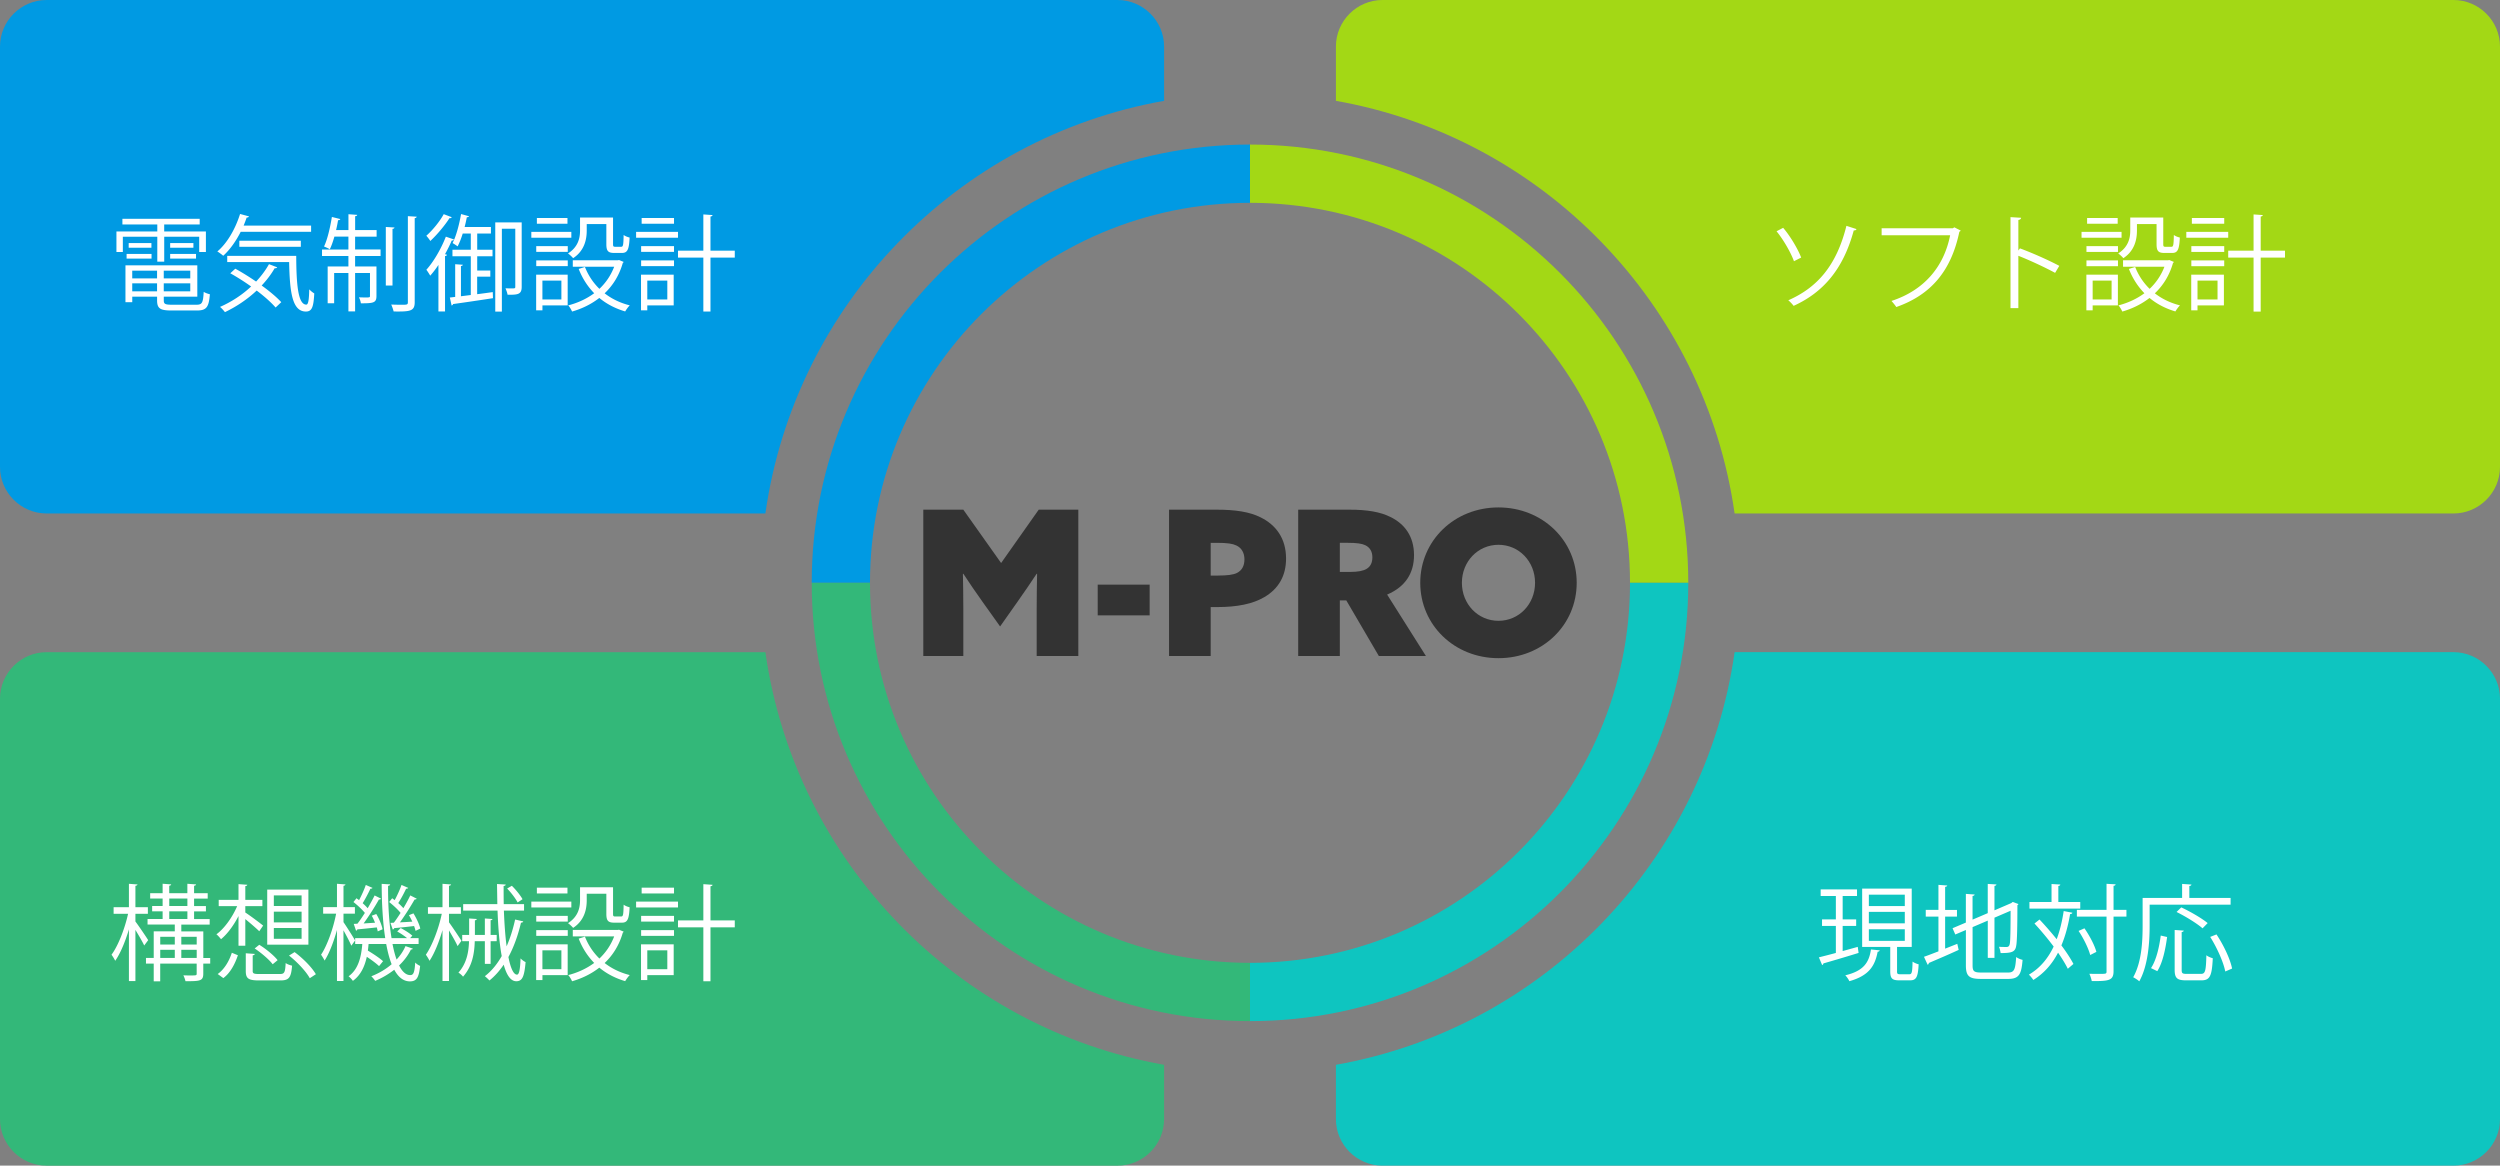
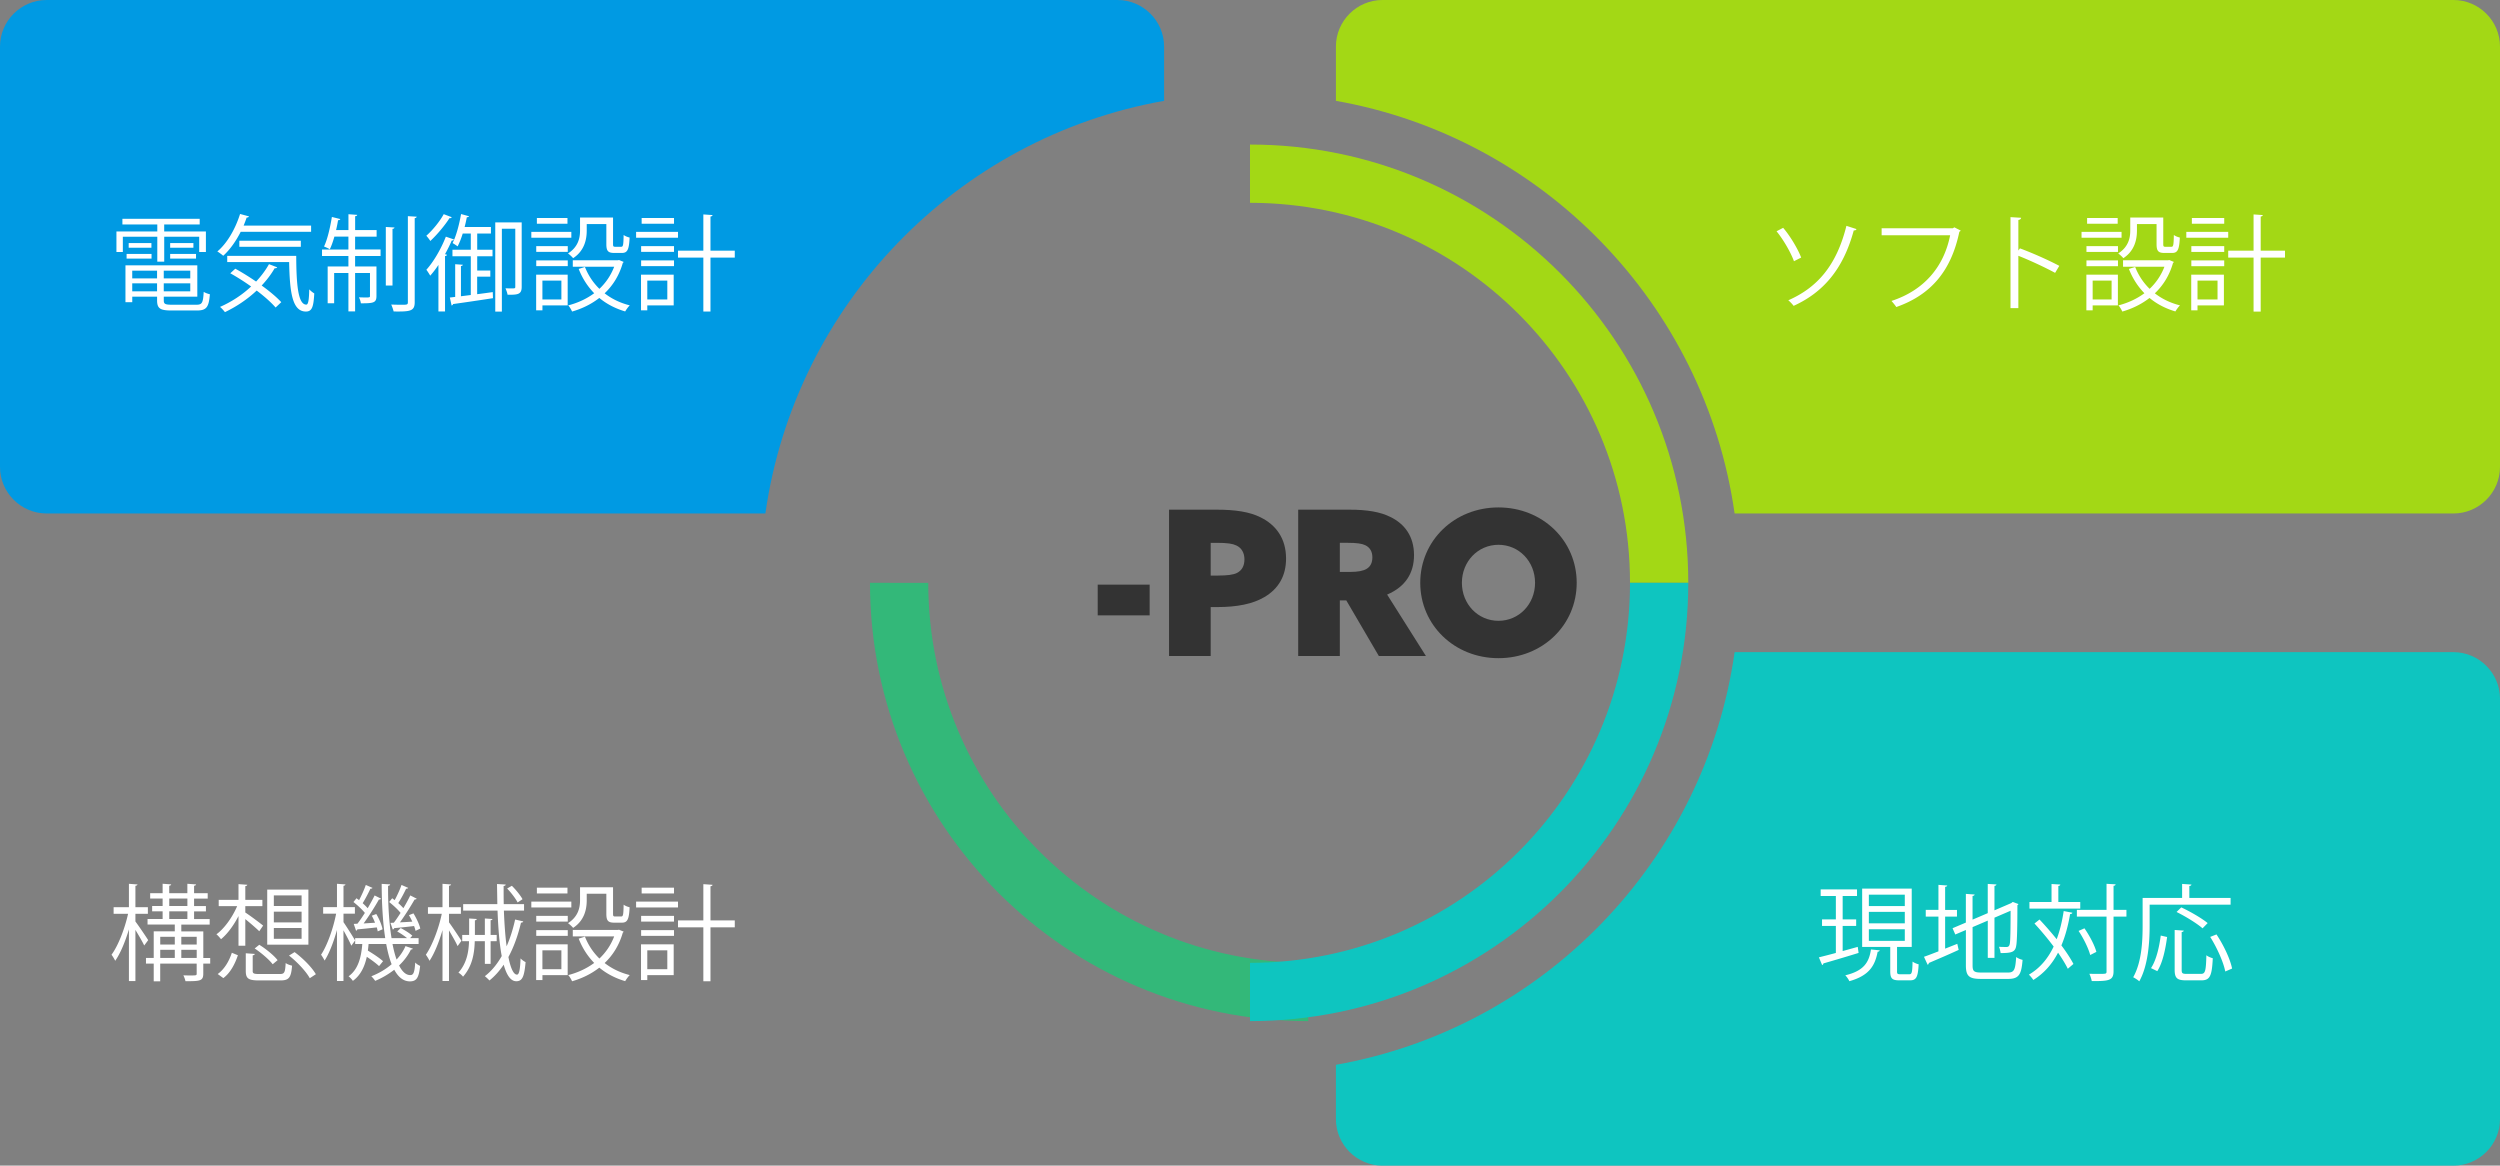
<svg xmlns="http://www.w3.org/2000/svg" id="_レイヤー_2" data-name="レイヤー 2" width="859.04" height="400.53">
  <rect width="100%" height="100%" fill="#808080" stroke="none" />
  <defs>
    <style>.cls-1{fill:#33b879}.cls-1,.cls-2,.cls-3,.cls-4,.cls-5,.cls-6{stroke-width:0}.cls-2{fill:#0ec5c0}.cls-3{fill:#a3d815}.cls-4{fill:#333}.cls-5{fill:#009ae3}.cls-6{fill:#fff}</style>
  </defs>
  <g id="_レイヤー_1-2" data-name="レイヤー 1">
-     <path class="cls-5" d="M429.52 69.69V49.67c-83.18 0-150.6 67.43-150.6 150.6h20.02c0-72.12 58.46-130.58 130.58-130.58z" />
    <path class="cls-5" d="M400 34.65V16c0-8.8-7.2-16-16-16H16C7.2 0 0 7.2 0 16v144.44c0 8.8 7.2 16 16 16h247c10.2-71.92 65.88-129.2 137-141.79z" />
    <path class="cls-6" d="M54.05 89.91v-8.57H42.21v5.26h-2.2v-7.06h14.04v-2.41H42.06v-1.94h26.56v1.94h-12.2v2.41h14.33v7.06h-2.3v-5.26H56.43v8.57h-2.38zm2.23 13.32c0 1.22.47 1.48 2.81 1.48h8.39c1.98 0 2.3-.65 2.52-4.43.54.36 1.44.68 2.12.83-.36 4.46-1.15 5.58-4.5 5.58h-8.64c-3.89 0-5-.65-5-3.49v-1.26h-8.53v1.91h-2.34V91.18H67.8v10.76H56.28v1.3zM43.5 88.87v-1.62h8.57v1.62H43.5zm.72-5.36h7.81v1.62h-7.81v-1.62zm9.75 9.5h-8.53v2.66h8.53v-2.66zm-8.53 7.09h8.53v-2.74h-8.53v2.74zm19.94-4.43v-2.66h-9.11v2.66h9.11zm-9.11 4.43h9.11v-2.74h-9.11v2.74zm2.2-16.59h7.99v1.62h-7.99v-1.62zm0 5.36v-1.62h8.89v1.62h-8.89zm48.43-9.22H82.71c-1.66 3.28-3.74 6.19-6.01 8.24-.47-.43-1.4-1.12-2.02-1.48 3.35-2.81 6.19-7.7 7.81-12.89l3.06.83c-.07.25-.36.4-.79.4-.32.94-.68 1.87-1.04 2.77h23.18v2.12zM80.84 92.32c2.3 1.26 4.79 2.81 7.16 4.43 1.73-1.84 3.24-3.85 4.43-5.98l2.81 1.08c-.11.29-.5.36-.86.32-1.22 2.12-2.74 4.1-4.46 5.94 2.74 1.98 5.15 4 6.73 5.72l-1.94 1.84c-1.51-1.73-3.85-3.82-6.51-5.83-3.2 3.02-6.98 5.54-10.91 7.42-.36-.5-1.15-1.37-1.69-1.8 3.85-1.69 7.56-4.07 10.69-7.02-2.34-1.66-4.82-3.24-7.16-4.54l1.73-1.58zm-2.77-4.39h23.72c.04 9.61.58 16.74 3.46 16.74.76 0 .94-2.09 1.01-5.25.5.54 1.22 1.12 1.73 1.4-.25 4.61-.76 6.23-2.88 6.23-4.75 0-5.54-6.8-5.76-16.99H78.08v-2.12zm25.3-3.13H82.24v-2.09h21.13v2.09zm18.65-3.5v4.43h8.75v2.23h-8.75v3.6h7.34v10.15c0 2.34-1.01 2.52-5.36 2.52-.07-.65-.36-1.48-.65-2.05.79 0 1.48.04 2.05.04 1.55 0 1.73 0 1.73-.5V93.8h-5.11v13.21h-2.3V93.8h-4.9v10.4h-2.23V91.57h7.13v-3.6h-9.07v-2.23h9.07v-4.43h-4.82c-.47 1.66-1.01 3.2-1.58 4.36-.5-.36-1.4-.72-1.98-.97 1.15-2.38 2.09-6.41 2.7-10.15l2.88.72c-.07.25-.29.4-.76.4-.18 1.08-.4 2.23-.68 3.38h4.25v-5.44l3.02.22c-.04.25-.22.4-.72.47v4.75h7.38v2.27h-7.38zm13.53-3.13c-.04.25-.22.43-.68.47v19.47h-2.3V77.99l2.99.18zm4.61-3.89l3.02.18c-.04.25-.22.43-.68.5v28.9c0 3.1-1.62 3.24-7.24 3.17-.14-.61-.5-1.66-.83-2.38 1.33.04 2.56.07 3.49.07 1.91 0 2.23 0 2.23-.86V74.27zm15.05.36c-.11.29-.43.36-.76.32-1.48 2.34-4.21 5.65-6.59 7.85-.29-.5-.94-1.33-1.37-1.8 2.2-1.94 4.68-5 5.98-7.42l2.74 1.04zm-4.57 16.41c-.9 1.37-1.87 2.63-2.81 3.67-.29-.5-.94-1.55-1.33-2.02 2.41-2.66 5.04-7.09 6.7-11.38l2.81.97c-.11.25-.36.36-.79.36-.65 1.55-1.44 3.13-2.3 4.68l.68.22c-.04.22-.25.4-.68.43v19.04h-2.27V91.04zm13.32 4.03v6.01c1.76-.22 3.56-.47 5.36-.72l.07 2.09c-5.11.79-10.51 1.58-13.71 2.02-.04.29-.29.43-.5.5l-.61-2.74 1.84-.22V90.79l2.63.18c-.04.22-.22.4-.65.43v10.4l3.38-.43V88.05h-6.3v-2.23h6.3v-5.58H159c-.5 1.66-1.12 3.2-1.76 4.43-.43-.36-1.22-.86-1.73-1.15 1.22-2.34 2.27-6.26 2.92-9.97l2.74.76c-.07.18-.32.36-.76.32a49.87 49.87 0 0 1-.76 3.38h9.04v2.23h-4.71v5.58h5.26v2.23h-5.26v4.9h4.5v2.12h-4.5zm15.3-18.65v22.14c0 2.56-1.26 2.77-4.86 2.7-.07-.58-.43-1.58-.72-2.2.68 0 1.3.04 1.8.04 1.44 0 1.58 0 1.58-.58V78.59h-4.61v28.47h-2.27V76.43h9.07zm17.06 3.25v2.02h-13.75v-2.02h13.75zm-1.26 14.69v10.58h-8.67v1.69h-2.16V94.37h10.83zm-10.8-7.81v-1.98h10.83v1.98h-10.83zm0 4.9v-1.98h10.83v1.98h-10.83zm10.73-16.56v1.98h-10.51V74.9h10.51zm-2.09 21.53h-6.52v6.48h6.52v-6.48zm8.71-19.44v2.23c0 3.09-.79 6.95-4.68 9.5-.36-.47-1.26-1.3-1.76-1.62 3.56-2.3 4.14-5.36 4.14-7.92v-4.43h11.34v9.11c0 .79.11.94.76.94h2.02c.68 0 .79-.47.86-4.07.47.4 1.44.76 2.05.9-.18 4.25-.79 5.29-2.66 5.29h-2.59c-2.12 0-2.74-.65-2.74-3.02v-6.91h-6.73zm11.09 12.35l1.58.65c-.04.18-.18.29-.29.4-1.22 4.28-3.42 7.74-6.23 10.4 2.45 1.91 5.33 3.31 8.64 4.14-.54.5-1.22 1.48-1.58 2.09-3.42-1.01-6.37-2.56-8.89-4.64-2.77 2.16-5.97 3.71-9.36 4.68-.25-.61-.83-1.62-1.33-2.12 3.2-.83 6.26-2.2 8.93-4.18-2.27-2.34-4.07-5.11-5.33-8.35l2.16-.68a21.29 21.29 0 0 0 4.97 7.52c2.16-2.05 3.92-4.57 5.07-7.59h-14.22v-2.23h15.44l.43-.07zm20.27-9.66v2.02h-14.4v-2.02h14.4zm-1.48 14.69v10.58h-9.07v1.69h-2.16V94.37h11.23zm-11.19-7.81v-1.98h11.3v1.98h-11.3zm0 4.9v-1.98h11.3v1.98h-11.3zm11.3-16.56v1.98h-11.12V74.9h11.12zm-2.3 21.53h-6.88v6.48h6.88v-6.48zm23.18-10.29v2.38h-8.35v18.54h-2.45V88.52h-8.71v-2.38h8.71V73.68l3.17.22c-.04.25-.22.43-.72.5v11.74h8.35z" />
    <path class="cls-3" d="M560.1 200.27h20.02c0-83.18-67.43-150.6-150.6-150.6v20.02c72.12 0 130.58 58.46 130.58 130.58z" />
    <path class="cls-3" d="M859.04 160.44V16c0-8.8-7.2-16-16-16h-368c-8.8 0-16 7.2-16 16v18.65c71.12 12.59 126.79 69.87 137 141.79h247c8.8 0 16-7.2 16-16z" />
-     <path class="cls-1" d="M298.94 200.27h-20.02c0 83.18 67.43 150.6 150.6 150.6v-20.02c-72.12 0-130.58-58.46-130.58-130.58z" />
-     <path class="cls-1" d="M263 224.1H16c-8.8 0-16 7.2-16 16v144.44c0 8.8 7.2 16 16 16h368c8.8 0 16-7.2 16-16v-18.65c-71.12-12.59-126.79-69.87-137-141.79z" />
+     <path class="cls-1" d="M298.94 200.27c0 83.18 67.43 150.6 150.6 150.6v-20.02c-72.12 0-130.58-58.46-130.58-130.58z" />
    <path class="cls-6" d="M46.53 316.64c1.01 1.33 3.78 5.4 4.39 6.41l-1.37 1.84c-.54-1.19-1.91-3.53-3.02-5.36v17.57H44.3v-17.75c-1.26 4.21-2.95 8.31-4.72 10.8-.29-.65-.86-1.55-1.26-2.09 2.27-3.06 4.57-8.96 5.69-14.07h-4.97v-2.27h5.26v-8.03l2.95.22c-.04.22-.25.4-.72.47v7.34h4.28v2.27h-4.28v2.66zm25.7 12.53v1.94h-2.38v3.46c0 2.52-1.12 2.59-6.12 2.59-.11-.58-.43-1.44-.72-2.02.94.04 1.8.04 2.48.04 1.87 0 2.09 0 2.09-.61v-3.46H55.05v6.08h-2.23v-6.08h-2.66v-1.94h2.66v-9.14h7.24v-2.34H50.7v-1.91h5.18v-2.63h-3.6v-1.84h3.6v-2.56H51.6v-1.84h4.28v-3.24l2.95.22c-.04.22-.21.4-.68.47v2.56h6.23v-3.24l2.99.22c-.04.25-.22.4-.68.47v2.56h4.68v1.84h-4.68v2.56h4.07v1.84h-4.07v2.63h5.36v1.91H62.3v2.34h7.56v9.14h2.38zm-12.17-7.27h-5v2.66h5v-2.66zm-5 4.46v2.81h5v-2.81h-5zm3.1-17.6v2.56h6.23v-2.56h-6.23zm0 4.39v2.63h6.23v-2.63h-6.23zm9.43 8.75H62.3v2.66h5.29v-2.66zm-5.29 7.27h5.29v-2.81H62.3v2.81zm21.99-15.62c1.48.94 5.18 3.71 6.12 4.5l-1.33 1.94c-.94-.94-3.1-2.81-4.79-4.17v9.14h-2.34v-10.19c-1.66 3.24-3.85 6.19-6.01 7.96-.4-.54-1.08-1.3-1.58-1.69 2.7-1.94 5.51-5.87 7.13-9.68h-6.34v-2.16h6.8v-5.4l3.02.22c-.04.25-.22.4-.68.47v4.72h5.87v2.16h-5.87v2.2zm-2.55 14.69c-.94 2.81-2.48 5.98-5 7.85l-1.94-1.4c2.38-1.69 4-4.61 4.86-7.31l2.09.86zm5.08 5.33c0 .94.36 1.12 2.34 1.12h6.98c1.58 0 1.84-.47 2.02-3.78.54.43 1.55.76 2.2.9-.32 4.14-1.08 5.08-4 5.08h-7.34c-3.67 0-4.57-.65-4.57-3.28v-6.05l3.1.22c-.04.25-.25.43-.72.5v5.29zm6.88-2.23c-1.22-1.62-3.89-3.89-6.19-5.44l1.58-1.26c2.34 1.44 5.04 3.67 6.3 5.29l-1.69 1.4zm12.27-25.67v18.93H91.82v-18.93h14.15zm-2.34 5.65v-3.64h-9.54v3.64h9.54zm0 5.62v-3.67h-9.54v3.67h9.54zm0 5.65v-3.71h-9.54v3.71h9.54zm2.81 13.53c-1.26-2.3-4.28-5.54-7.13-7.77l1.91-1.19c2.88 2.12 5.98 5.26 7.31 7.6l-2.09 1.37zm11.58-19.26c.94 1.33 3.46 5.33 4 6.3l-1.3 1.8c-.47-1.15-1.69-3.49-2.7-5.29v17.42h-2.23v-17.53c-1.15 4.1-2.66 8.06-4.25 10.51-.29-.61-.86-1.51-1.22-2.02 2.09-3.1 4.21-9.04 5.18-14.11h-4.46v-2.23h4.75v-8.03l2.92.22c-.04.22-.22.4-.68.47v7.34h3.92v2.23h-3.92v2.92zm16.85 7.52c.4 2.02.86 3.82 1.4 5.33 1.3-1.4 2.34-2.95 3.06-4.61l2.52.86c-.07.22-.29.32-.65.32-.97 1.98-2.34 3.82-4.07 5.47 1.08 2.12 2.34 3.31 3.85 3.31 1.08 0 1.48-.9 1.69-4.32.47.5 1.19.97 1.69 1.15-.43 4.1-1.22 5.33-3.56 5.33-2.23-.04-3.96-1.48-5.33-4-1.91 1.48-4.1 2.81-6.55 3.82-.29-.43-.9-1.19-1.33-1.58 2.66-1.04 5.04-2.45 6.98-4.14-.76-1.91-1.37-4.28-1.87-6.95h-6.05c-.07.76-.14 1.51-.25 2.27 1.87 1.12 4.07 2.59 5.22 3.64l-1.37 1.69c-.94-.9-2.59-2.12-4.21-3.2-.72 3.24-2.02 6.26-4.79 8.28-.32-.5-.97-1.22-1.48-1.58 3.35-2.38 4.36-6.62 4.72-11.09h-2.45v-2.02h10.33c-.83-5.36-1.19-11.77-1.22-18.65l2.92.18c-.04.25-.22.43-.72.5-.04 6.66.36 12.89 1.19 17.96h5.33c-.94-.76-2.23-1.66-3.38-2.27l1.19-1.19c1.4.72 3.13 1.8 4 2.63l-.76.83h2.92v2.02h-8.96zm-13.32-6.91l1.26-.07c.83-1.04 1.69-2.34 2.56-3.71-.94-1.19-2.56-2.66-3.92-3.74l1.04-1.3c.29.22.58.43.9.65.83-1.58 1.8-3.71 2.3-5.22l2.3 1.01c-.11.22-.36.29-.72.29-.65 1.4-1.73 3.49-2.66 4.97.65.58 1.26 1.19 1.73 1.73.9-1.55 1.76-3.1 2.38-4.39l2.23 1.12c-.11.18-.4.29-.76.29-1.33 2.38-3.42 5.69-5.25 8.21l3.92-.25c-.32-.83-.72-1.69-1.12-2.41l1.55-.58c1.01 1.66 1.91 3.85 2.16 5.25l-1.66.72c-.07-.4-.18-.86-.32-1.37-2.59.29-5 .54-6.7.68-.04.25-.22.4-.43.47l-.79-2.34zm13.79-.43c.72-.94 1.51-2.12 2.3-3.35-.94-1.19-2.56-2.66-3.92-3.74l1.04-1.3.86.65c.86-1.58 1.83-3.71 2.34-5.22l2.3 1.01c-.11.22-.36.29-.72.29-.65 1.4-1.73 3.46-2.7 4.93.68.61 1.3 1.22 1.76 1.76.94-1.55 1.76-3.1 2.38-4.39l2.2 1.12c-.07.18-.36.29-.72.29-1.3 2.27-3.28 5.44-5.04 7.85 1.33-.07 2.74-.14 4.25-.25-.36-.79-.76-1.55-1.15-2.23l1.55-.61c1.01 1.66 2.05 3.82 2.34 5.22l-1.62.79c-.11-.47-.29-1.04-.5-1.66-2.63.32-5.15.58-6.84.72-.04.29-.25.43-.5.47l-.79-2.27 1.19-.07zm18.94-.11c1.01 1.33 3.67 5.36 4.28 6.34l-1.33 1.83c-.5-1.19-1.87-3.56-2.95-5.4v17.39h-2.23V319.6c-1.19 4.1-2.81 8.1-4.46 10.55-.29-.65-.86-1.55-1.26-2.09 2.16-3.1 4.43-8.96 5.47-14.07h-4.75v-2.27h5v-8.03l2.95.22c-.04.22-.25.4-.72.47v7.34h4.1v2.27h-4.1v2.95zm12.31 6.48h-3.46c-.11 4.25-.86 8.64-4.03 12.2-.32-.47-1.08-1.12-1.58-1.4 2.84-3.17 3.53-7.09 3.64-10.8h-2.34v-2.16h2.38v-5.65l2.63.18c-.04.25-.22.4-.65.47v5h3.42v-5.65l2.63.18c-.04.22-.22.4-.65.43v5.04h2.09v2.16h-2.09v7.78h-1.98v-7.78zm6.55-10.51c.18 4.54.47 8.75.94 12.27 1.22-2.81 2.2-5.9 2.92-9.21l2.81.65c-.11.29-.36.43-.79.43-1.01 4.32-2.45 8.35-4.32 11.81.72 3.71 1.73 6.05 2.95 6.05.72 0 1.08-1.69 1.22-5.58.47.5 1.19 1.04 1.73 1.26-.43 5-1.12 6.59-3.2 6.59-1.94 0-3.35-2.16-4.32-5.69-1.44 2.12-3.06 3.96-4.9 5.43-.36-.4-1.12-1.12-1.58-1.48 2.27-1.73 4.21-4.1 5.8-6.91-.79-4.21-1.22-9.68-1.44-15.62h-11.81v-2.23h11.74l-.11-6.91 2.99.18c0 .25-.22.43-.72.5 0 2.09 0 4.18.04 6.23h6.98v2.23h-6.91zm2.74-8.53c1.4 1.37 2.99 3.35 3.67 4.61l-1.69 1.12c-.68-1.33-2.2-3.35-3.6-4.79l1.62-.94zm20.44 5.43v2.02h-13.75v-2.02h13.75zm-1.26 14.69v10.58h-8.67v1.69h-2.16v-12.27h10.83zm-10.8-7.81v-1.98h10.83v1.98h-10.83zm0 4.9v-1.98h10.83v1.98h-10.83zm10.73-16.56V307h-10.51v-1.98h10.51zm-2.09 21.53h-6.52v6.48h6.52v-6.48zm8.71-19.44v2.23c0 3.1-.79 6.95-4.68 9.5-.36-.47-1.26-1.3-1.76-1.62 3.56-2.3 4.14-5.36 4.14-7.92v-4.43h11.34v9.11c0 .79.11.94.76.94h2.02c.68 0 .79-.47.86-4.07.47.4 1.44.76 2.05.9-.18 4.25-.79 5.29-2.66 5.29h-2.59c-2.12 0-2.74-.65-2.74-3.02v-6.91h-6.73zm11.09 12.35l1.58.65c-.04.18-.18.29-.29.4-1.22 4.28-3.42 7.74-6.23 10.4 2.45 1.91 5.33 3.31 8.64 4.14-.54.5-1.22 1.48-1.58 2.09-3.42-1.01-6.37-2.56-8.89-4.64-2.77 2.16-5.97 3.71-9.36 4.68-.25-.61-.83-1.62-1.33-2.12 3.2-.83 6.26-2.2 8.93-4.18-2.27-2.34-4.07-5.11-5.33-8.35l2.16-.68a21.29 21.29 0 0 0 4.97 7.52c2.16-2.05 3.92-4.57 5.07-7.6h-14.22v-2.23h15.44l.43-.07zm20.27-9.66v2.02h-14.4v-2.02h14.4zm-1.48 14.69v10.58h-9.07v1.69h-2.16v-12.27h11.23zm-11.19-7.81v-1.98h11.3v1.98h-11.3zm0 4.9v-1.98h11.3v1.98h-11.3zm11.3-16.56V307h-11.12v-1.98h11.12zm-2.3 21.53h-6.88v6.48h6.88v-6.48zm23.18-10.29v2.38h-8.35v18.54h-2.45v-18.54h-8.71v-2.38h8.71v-12.45l3.17.22c-.04.25-.22.43-.72.5v11.73h8.35z" />
    <path class="cls-2" d="M560.1 200.27c0 72.12-58.46 130.58-130.58 130.58v20.02c83.18 0 150.6-67.43 150.6-150.6H560.1z" />
    <path class="cls-2" d="M459.04 365.88v18.65c0 8.8 7.2 16 16 16h368c8.8 0 16-7.2 16-16V240.09c0-8.8-7.2-16-16-16h-247c-10.2 71.92-65.88 129.2-137 141.79z" />
    <g id="_グループ_29" data-name="グループ 29">
-       <path id="_パス_17" data-name="パス 17" class="cls-4" d="M317.26 225.41v-50.28h13.75L344 193.46l12.92-18.33h13.61v50.28h-14.31v-16.39c0-3.96.07-8.33.14-11.81l-.14-.07c-2.08 3.19-4.38 6.46-6.6 9.65l-5.97 8.47-6.04-8.47c-2.29-3.2-4.51-6.46-6.6-9.65l-.14.07c.07 3.47.14 7.85.14 11.81v16.39h-13.75z" />
      <path id="_長方形_13" data-name="長方形 13" class="cls-4" d="M377.19 200.89h17.85v10.56h-17.85z" />
      <path id="_パス_18" data-name="パス 18" class="cls-4" d="M401.7 175.13h16.32c6.53 0 11.39.76 15.14 2.64 5.21 2.57 8.75 7.15 8.75 14.17 0 5.83-2.5 10.35-7.5 13.26-3.89 2.29-9.24 3.4-16.11 3.4h-2.29v16.81H401.7v-50.28zm16.88 22.64c3.13 0 5.28-.28 6.46-.9 1.67-.83 2.57-2.43 2.57-4.65s-.97-3.96-2.78-4.79c-1.32-.62-3.06-.9-6.67-.9h-2.15v11.25h2.57z" />
      <path id="_パス_19" data-name="パス 19" class="cls-4" d="M446.08 175.13h17.57c6.11 0 10.63.76 14.1 2.5 4.86 2.36 8.13 6.6 8.13 13.13 0 6.18-2.99 10.9-9.24 13.54l13.33 21.11h-16.18l-11.18-19.1h-2.22v19.1h-14.31v-50.28zm17.85 21.39c2.64 0 4.51-.35 5.63-1.04 1.32-.76 2.01-2.08 2.01-3.96 0-2.15-.97-3.47-2.43-4.17-1.18-.56-2.85-.83-6.11-.83h-2.64v10h3.54z" />
      <path id="_パス_20" data-name="パス 20" class="cls-4" d="M514.9 174.36c15.14 0 26.88 11.39 26.88 25.9s-11.74 25.9-26.88 25.9-26.88-11.39-26.88-25.9 11.74-25.9 26.88-25.9m0 38.96c7.08 0 12.57-5.76 12.57-13.06s-5.49-13.06-12.57-13.06-12.57 5.76-12.57 13.06 5.49 13.06 12.57 13.06" />
    </g>
    <path class="cls-6" d="M612.72 78.28c2.52 2.95 5.08 7.31 6.19 10.22l-2.48 1.26c-1.01-2.84-3.56-7.34-5.98-10.29l2.27-1.19zm25.2.43c-.11.32-.36.47-.94.47-3.64 13.43-10.55 21.31-20.66 25.92-.4-.54-1.22-1.44-1.84-1.91 9.9-4.36 16.56-11.84 19.98-25.59l3.46 1.12zm35.82.51c-.11.18-.25.32-.47.4-2.84 13.64-9.9 21.74-21.67 25.88-.4-.61-1.19-1.58-1.66-2.09 11.16-3.64 18-11.66 20.16-22.57h-23.54v-2.41h24.48l.5-.32 2.2 1.12zm32.43 14.54c-3.67-1.98-8.71-4.32-12.63-5.87v18h-2.7V74.61l3.64.22c-.04.4-.32.65-.94.76V86.1l.54-.76c4.21 1.55 9.79 4.03 13.53 6.01l-1.44 2.41zM729 79.68v2.02h-13.75v-2.02H729zm-1.26 14.69v10.58h-8.67v1.69h-2.16V94.37h10.83zm-10.8-7.81v-1.98h10.83v1.98h-10.83zm0 4.9v-1.98h10.83v1.98h-10.83zm10.73-16.56v1.98h-10.51V74.9h10.51zm-2.09 21.53h-6.51v6.48h6.51v-6.48zm8.71-19.44v2.23c0 3.09-.79 6.95-4.68 9.5-.36-.47-1.26-1.3-1.76-1.62 3.56-2.3 4.14-5.36 4.14-7.92v-4.43h11.34v9.11c0 .79.11.94.76.94h2.02c.68 0 .79-.47.86-4.07.47.4 1.44.76 2.05.9-.18 4.25-.79 5.29-2.66 5.29h-2.59c-2.12 0-2.74-.65-2.74-3.02v-6.91h-6.73zm11.09 12.35l1.58.65c-.04.18-.18.29-.29.4-1.22 4.28-3.42 7.74-6.23 10.4 2.45 1.91 5.33 3.31 8.64 4.14-.54.5-1.22 1.48-1.58 2.09-3.42-1.01-6.37-2.56-8.89-4.64-2.77 2.16-5.98 3.71-9.36 4.68-.25-.61-.83-1.62-1.33-2.12 3.2-.83 6.26-2.2 8.93-4.18-2.27-2.34-4.07-5.11-5.33-8.35l2.16-.68a21.29 21.29 0 0 0 4.97 7.52c2.16-2.05 3.92-4.57 5.08-7.59h-14.22v-2.23h15.44l.43-.07zm20.27-9.66v2.02h-14.4v-2.02h14.4zm-1.48 14.69v10.58h-9.07v1.69h-2.16V94.37h11.23zm-11.19-7.81v-1.98h11.3v1.98h-11.3zm0 4.9v-1.98h11.3v1.98h-11.3zm11.3-16.56v1.98h-11.12V74.9h11.12zm-2.3 21.53h-6.88v6.48h6.88v-6.48zm23.18-10.29v2.38h-8.35v18.54h-2.45V88.52h-8.71v-2.38h8.71V73.68l3.17.22c-.04.25-.22.43-.72.5v11.74h8.35zM638.35 325.35l.29 2.09c-4.43 1.37-9.14 2.77-12.09 3.6a.71.71 0 0 1-.43.58l-1.12-2.66c1.58-.4 3.6-.9 5.83-1.51v-9.29h-4.75v-2.23h4.75v-8.06h-5.22v-2.27h12.49v2.27h-4.93v8.06h4.64v2.23h-4.64v8.64l5.18-1.44zm7.56 1.22c-.07.22-.29.43-.72.47-.9 4.64-2.77 8.17-9.72 10.11-.25-.58-.94-1.58-1.4-2.02 6.37-1.51 8.17-4.46 8.82-8.89l3.02.32zm5.94 7.16c0 .86.14 1.04 1.12 1.04h3.1c.86 0 1.04-.58 1.12-4.36.5.4 1.44.79 2.09.94-.22 4.43-.83 5.51-2.95 5.51h-3.71c-2.48 0-3.1-.68-3.1-3.13v-8.35h-9.65v-20.05h17.03v20.05h-5.04v8.35zm-9.68-26.31v3.92h12.35v-3.92h-12.35zm0 5.9v3.96h12.35v-3.96h-12.35zm0 5.98v4h12.35v-4h-12.35zm26.21 6.67l4.18-1.66.47 2.09c-3.74 1.73-7.74 3.42-10.26 4.5 0 .29-.14.5-.4.61l-1.26-2.74c1.37-.47 3.09-1.15 4.97-1.87v-11.95h-4.36v-2.3h4.36v-8.6l3.02.22c-.04.25-.25.4-.72.47v7.92h4.07v2.3h-4.07v11.01zm9.43 5.76c0 1.98.47 2.45 2.99 2.45h9.18c2.16 0 2.52-1.01 2.81-5.33.58.43 1.51.83 2.2.97-.4 4.97-1.19 6.55-4.97 6.55h-9.29c-4.07 0-5.22-.9-5.22-4.68v-12.13l-3.64 1.55-.94-2.16 4.57-1.94v-9.86l3.02.22c-.04.25-.25.43-.72.5V316l5.22-2.23v-10.04l2.99.18c-.04.25-.22.43-.68.5v8.39l5.76-2.48.5-.4 1.98.72c-.04.14-.18.29-.36.4 0 6.84-.11 12.53-.4 13.89-.32 2.2-1.55 2.56-5.36 2.56-.11-.68-.29-1.58-.58-2.16.9.07 2.16.07 2.56.07.58 0 .97-.18 1.15-1.04.22-.9.29-5.36.29-11.41l-5.54 2.38v13.82h-2.3v-12.81l-5.22 2.23v13.17zm23-15.77c1.94 2.05 4.03 4.43 5.9 6.77 1.08-2.88 1.87-6.12 2.41-9.68l2.99.58c-.07.29-.32.43-.79.47-.68 4-1.66 7.6-2.99 10.76 1.76 2.34 3.2 4.57 4.14 6.37l-1.94 1.66c-.76-1.58-1.94-3.49-3.35-5.54-2.05 3.96-4.82 7.09-8.5 9.39-.32-.54-1.04-1.37-1.51-1.84 3.74-2.2 6.52-5.47 8.5-9.65-2.05-2.74-4.39-5.54-6.59-7.92l1.73-1.37zm14-6.01v2.27h-17.46v-2.27h7.59v-6.19l3.02.18c-.04.25-.22.43-.68.5v5.51h7.52zm15.87 2.7v2.3h-4.43v18.79c0 3.31-1.84 3.38-7.49 3.38-.11-.68-.47-1.8-.83-2.52 1.19.04 2.27.04 3.17.04 2.63 0 2.74 0 2.74-.86v-18.83h-10.19v-2.3h10.19v-8.96l3.13.18c-.07.29-.25.47-.72.5v8.28h4.43zm-14.43 6.33c1.76 2.52 3.53 5.9 4.1 8.1l-2.12 1.08c-.58-2.23-2.27-5.72-4-8.28l2.02-.9zm50.22-8.13h-27.82v7.2c0 5.54-.47 13.64-3.56 19.15-.43-.43-1.51-1.12-2.09-1.4 2.95-5.22 3.24-12.53 3.24-17.75v-9.5h13.57v-4.82l3.2.22c-.04.25-.22.43-.72.5v4.1h14.18v2.3zm-21.81 11.12c-.54 3.92-1.48 8.82-3.38 11.73l-2.16-1.04c1.87-2.81 2.84-7.34 3.35-11.19l2.2.5zm5 11.27c0 1.19.25 1.4 1.69 1.4h4.93c1.48 0 1.73-.94 1.87-6.41.54.47 1.55.86 2.2 1.04-.29 6.01-.94 7.59-3.89 7.59h-5.36c-3.02 0-3.85-.79-3.85-3.63v-13.68l3.13.22c-.04.25-.25.43-.72.5v12.96zm-.14-21.45c3.1 1.44 7.06 3.74 9.07 5.4l-1.76 1.8c-1.87-1.66-5.79-4.07-8.93-5.62l1.62-1.58zm15.12 22.03c-.61-3.17-2.81-8.13-5.18-11.88l2.16-.86c2.45 3.67 4.75 8.53 5.36 11.73l-2.34 1.01z" />
  </g>
</svg>